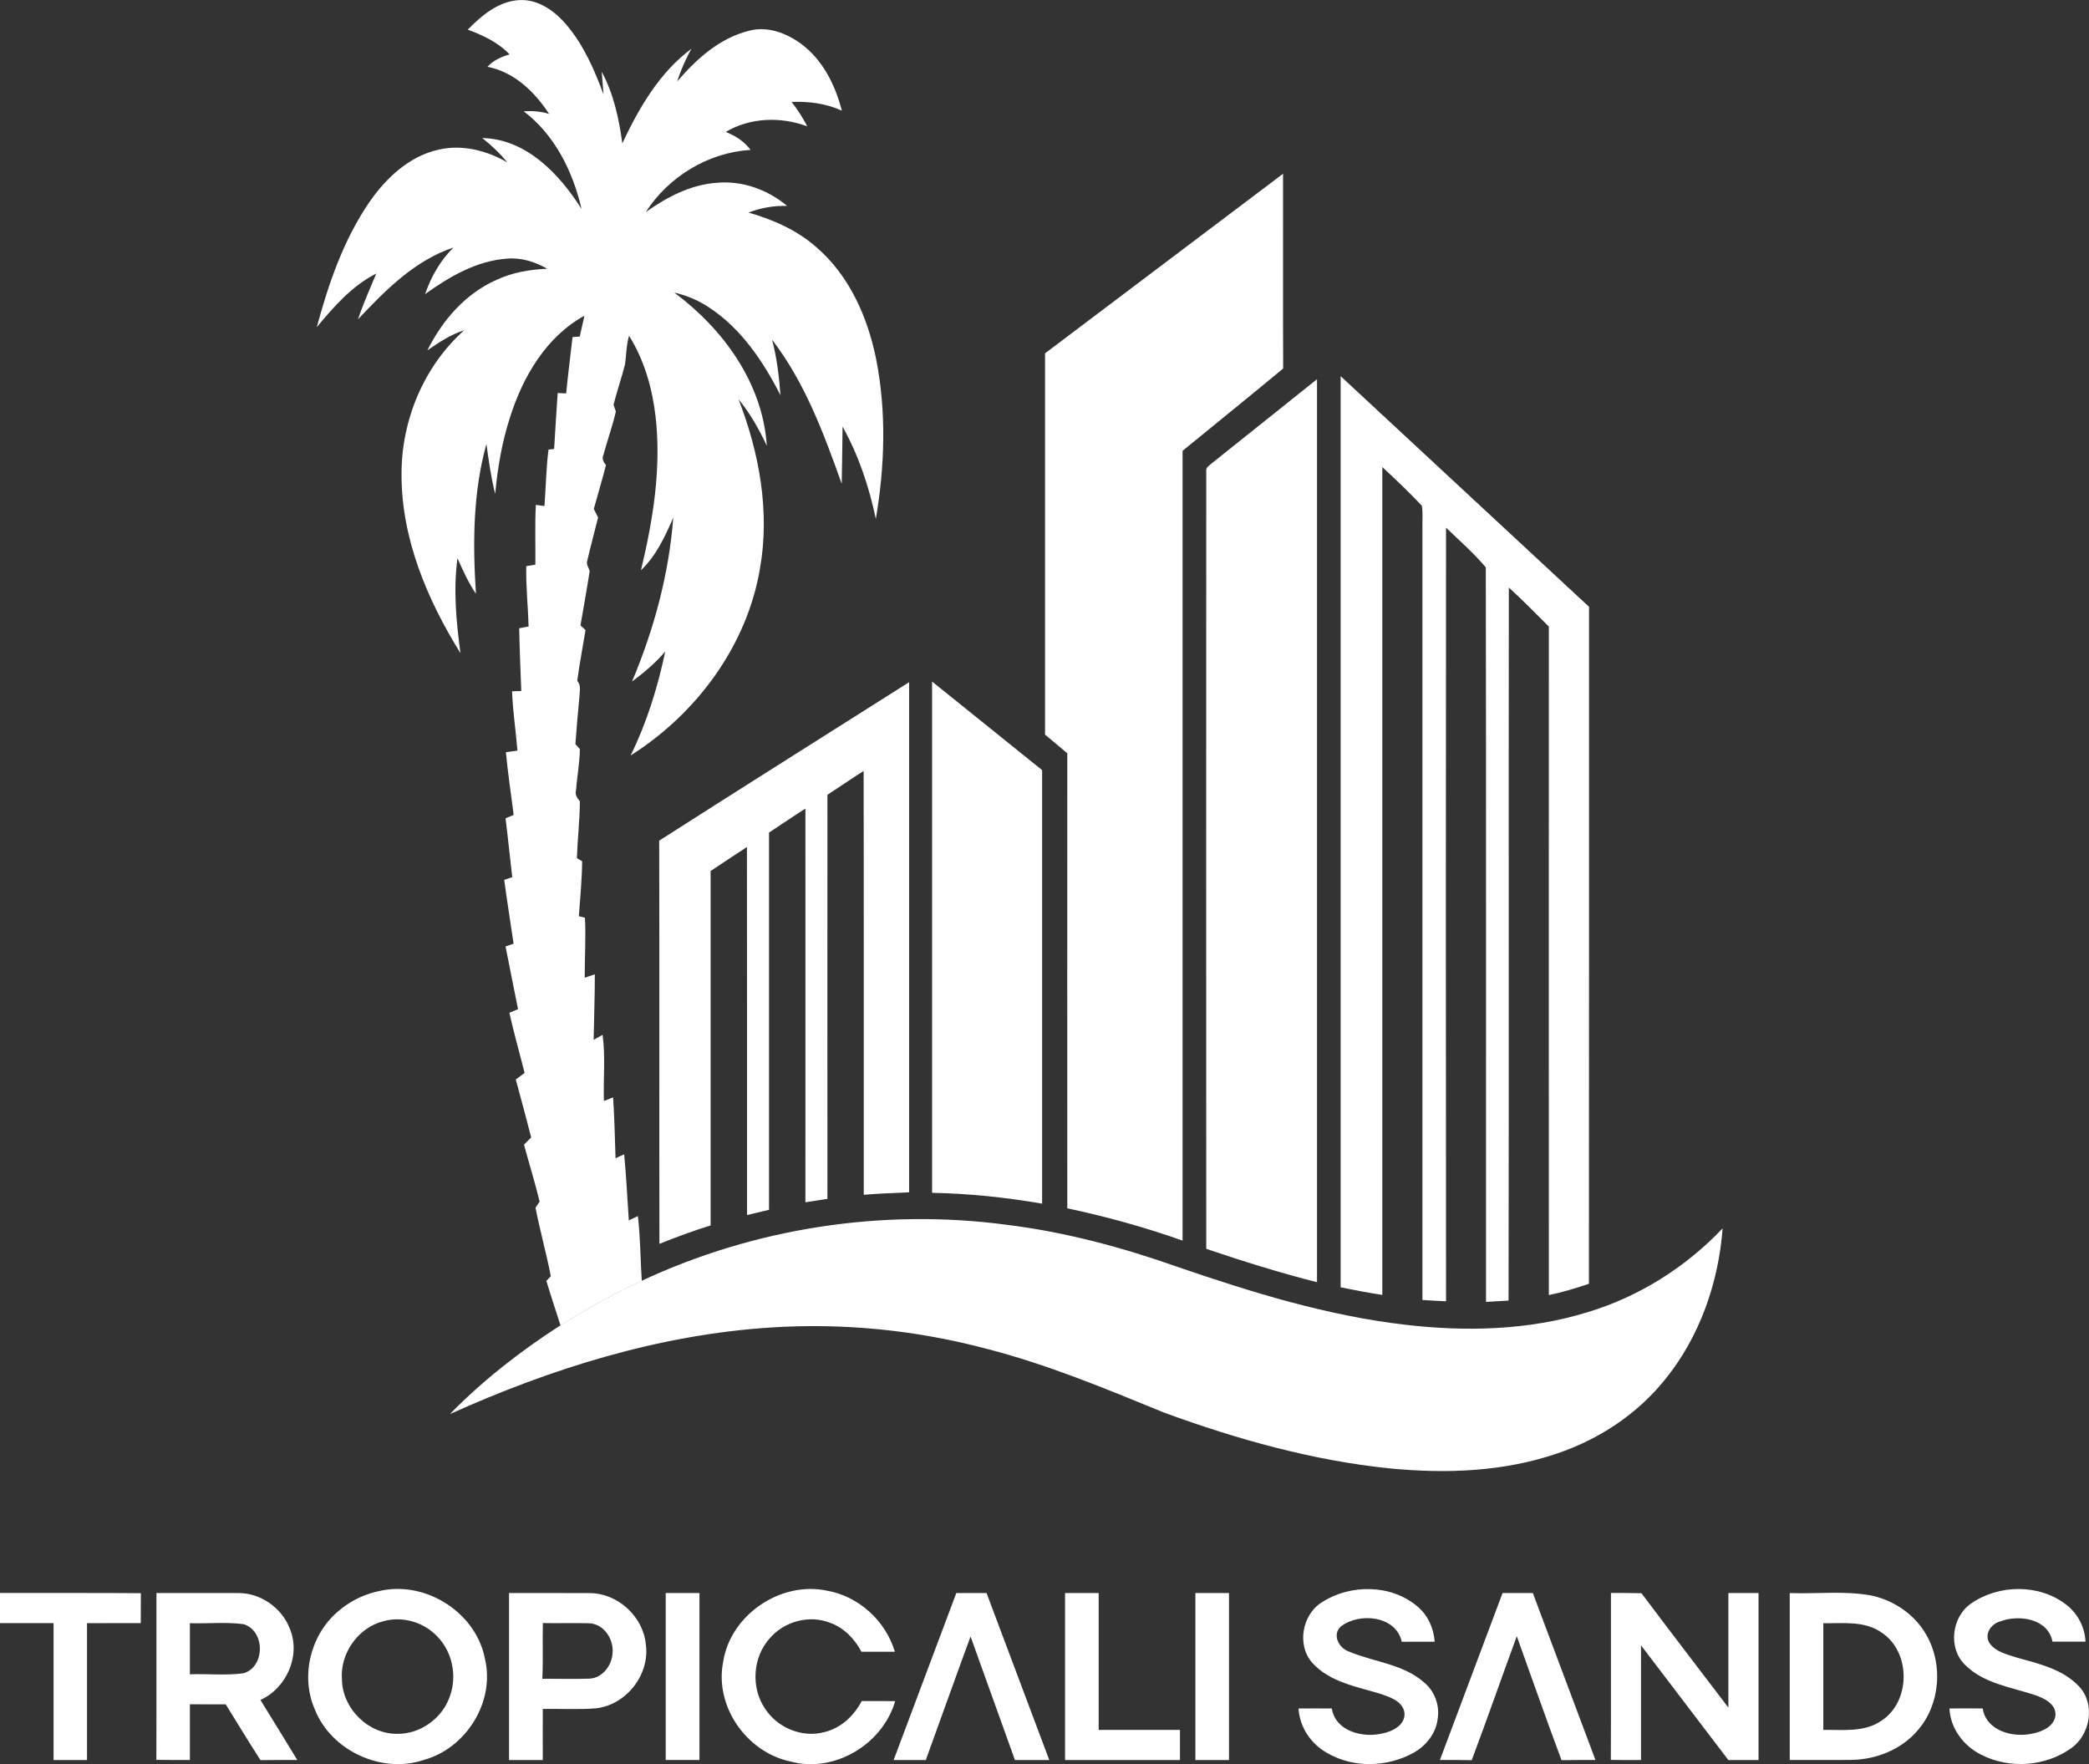
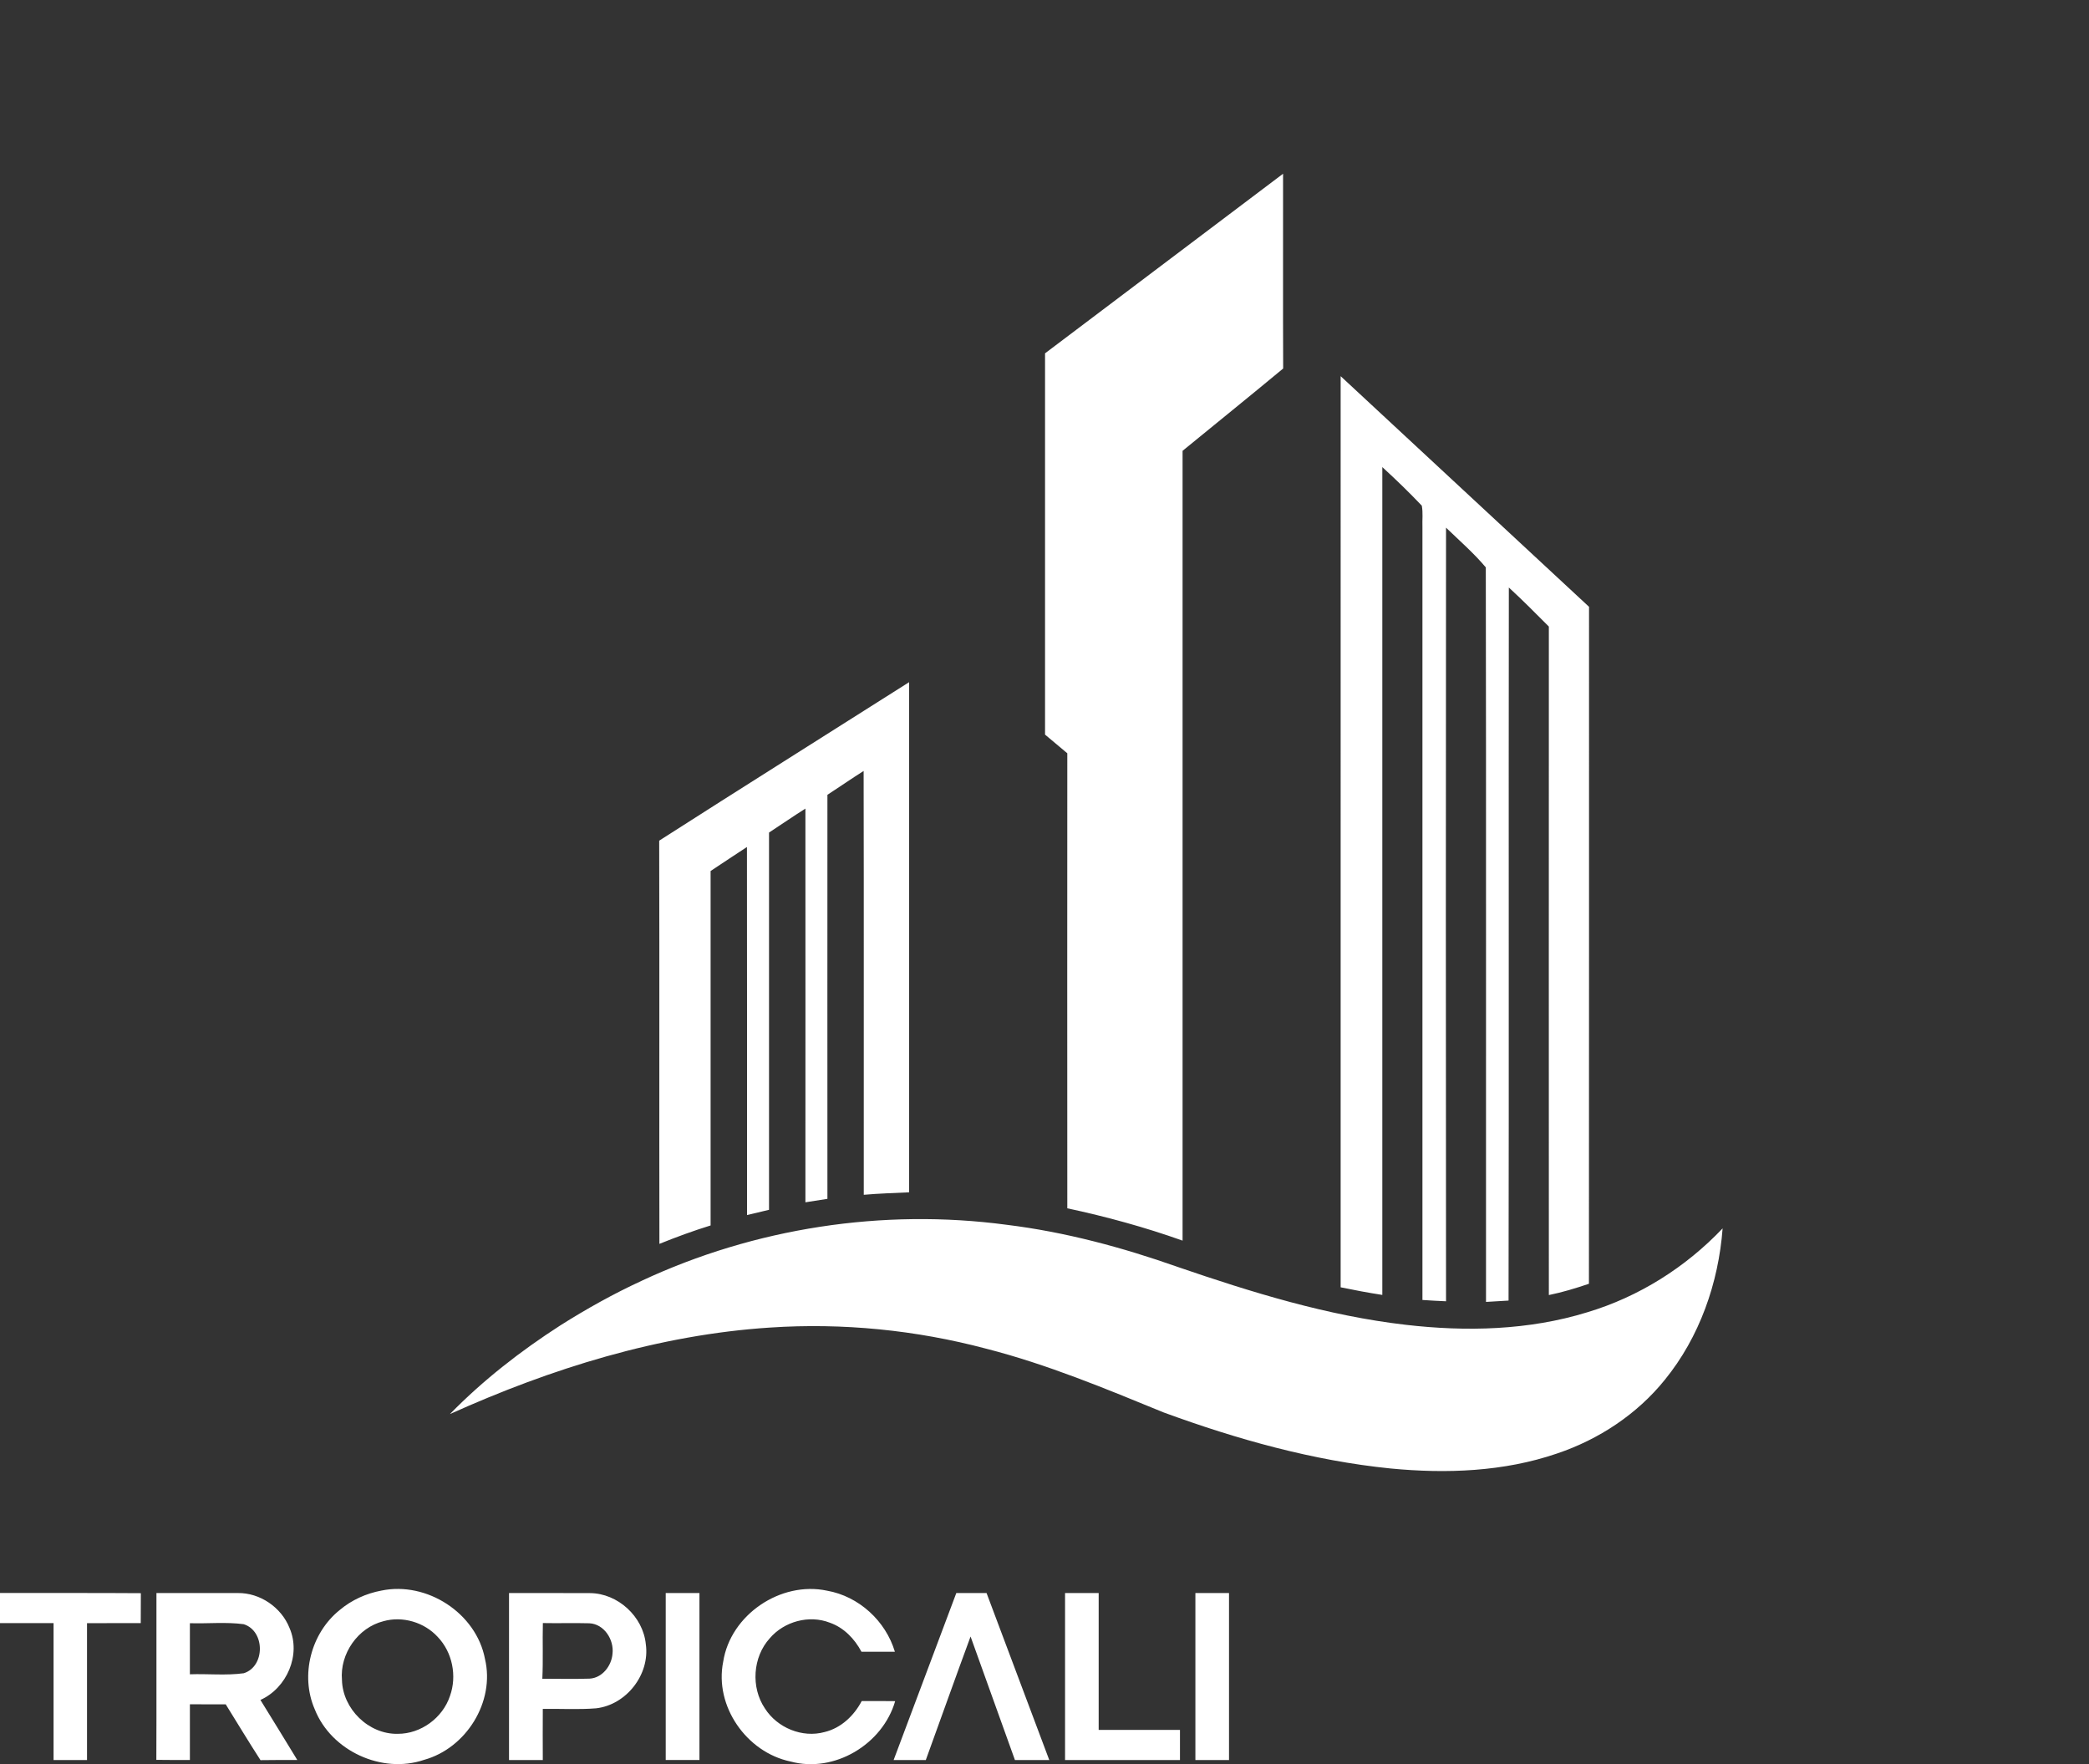
<svg xmlns="http://www.w3.org/2000/svg" id="Layer_1" viewBox="0 0 592.07 500">
  <rect x="0" y="0" width="592.07" height="500" fill="#333333" stroke="none" />
  <defs>
    <style>.cls-1{fill:#fff;stroke-width:0px;}</style>
  </defs>
-   <path class="cls-1" d="M132.6,8.37c3.92-3.99,8.63-7.97,14.47-8.34,5.54-.35,10.37,3.22,13.72,7.29,4.74,5.69,7.72,12.58,10.27,19.45-.13-1.61-.39-4.82-.52-6.43,3.38,6.25,4.89,13.29,5.84,20.28,4.74-10.04,10.53-20.11,19.62-26.82-1.7,2.94-3.02,6.08-4.09,9.31,5.45-6.38,12.11-12.39,20.47-14.41,5.14-1.37,10.48.68,14.63,3.68,6.16,4.54,9.73,11.72,11.6,18.99-4.46-2.07-9.39-2.66-14.26-2.49,1.69,2.16,3.19,4.47,4.44,6.92-7.49-2.77-16.14-2.54-23.09,1.59,2.73,1.09,5.26,2.68,7.02,5.09-11.98.75-23.2,7.54-29.68,17.61,5.98-4.22,12.74-7.8,20.18-8.29,7.19-.65,14.39,1.96,19.87,6.56-3.74-.09-7.45.51-10.93,1.89,6.94,1.99,13.72,4.95,19.18,9.78,9.37,8.01,14.56,19.82,16.97,31.7,2.95,14.93,2.47,30.39-.08,45.34-1.91-9.11-4.89-18.04-9.43-26.18-.08,5.41-.12,10.82-.24,16.22-5.07-14.23-10.44-28.74-19.74-40.83,1.37,5.14,1.99,10.43,2.38,15.73-4.87-9.57-11.12-18.89-20.24-24.88-2.99-1.99-6.34-3.42-9.85-4.2,13.87,10.29,25.08,25.7,26.22,43.39-2.2-4.66-4.73-9.19-8.02-13.17,5.89,15.16,8.95,31.81,6.08,47.99-3.69,21.93-18.04,41.2-36.65,52.96,4.58-9.33,7.67-19.31,9.81-29.47-2.75,3.24-6.01,6-9.42,8.52,6.23-14.75,10.46-30.45,11.69-46.44-2.35,5.35-4.84,10.82-9.16,14.91,3.43-14.23,5.82-28.96,4.14-43.6-.93-8.02-3.21-15.99-7.51-22.86-.77,2.61-.78,5.35-1.13,8.03-.96,3.9-2.34,7.67-3.26,11.57.16.47.49,1.39.65,1.86-.94,4.13-2.41,8.12-3.5,12.22-.55,1.11-.03,2.11.69,2.99-1.06,4.16-2.32,8.27-3.45,12.42.3.6.91,1.81,1.22,2.41-1.01,4.06-2.1,8.1-3.05,12.17-.41,1.06.39,2.02.67,3.01-.8,5.15-1.73,10.27-2.61,15.41.36.33,1.07.99,1.43,1.32-.78,4.79-1.71,9.57-2.35,14.39,1.06,1.16.73,2.71.65,4.12-.42,4.6-.85,9.2-1.17,13.82.32.34.95,1.04,1.26,1.39-.02,3.9-.8,7.75-1.07,11.64-.39,1.26.31,2.26,1.08,3.18-.03,5.36-.67,10.72-.85,16.09.38.22,1.11.67,1.49.89-.05,5.19-.55,10.39-.93,15.57.44.11,1.3.33,1.73.44.28,5.66-.08,11.34-.07,17,.95-.34,1.91-.65,2.87-.97,0,6.19-.23,12.38-.34,18.58.84-.49,1.68-.96,2.53-1.42.86,6.2.17,12.51.38,18.75.86-.35,1.73-.7,2.6-1.03.41,5.75.49,11.5.7,17.26.8-.39,1.62-.75,2.44-1.11.61,6.23.88,12.48,1.32,18.71.85-.41,1.71-.81,2.57-1.21.71,6.09.71,12.24,1.1,18.37-7.96,3.65-15.63,7.94-23.03,12.62-1.34-4.21-2.74-8.4-4.01-12.63.32-.33.95-.99,1.26-1.32-1.26-6.51-3.06-12.9-4.34-19.41.29-.44.88-1.31,1.17-1.74-1.31-5.42-2.98-10.76-4.43-16.14.68-.69,1.36-1.37,2.04-2.04-1.42-5.49-2.87-10.97-4.37-16.42.83-.64,1.66-1.26,2.5-1.87-1.42-5.69-3.05-11.33-4.31-17.05.61-.26,1.83-.77,2.45-1.03-1.17-5.92-2.39-11.82-3.54-17.75.57-.2,1.71-.61,2.28-.81-.89-6.03-1.84-12.05-2.66-18.08.57-.19,1.71-.57,2.28-.76-.65-5.56-1.21-11.13-1.9-16.68.76-.32,1.52-.64,2.3-.96-.73-5.93-1.65-11.83-2.2-17.78,1.09-.16,2.18-.3,3.27-.44-.45-5.61-1.32-11.19-1.52-16.82.65-.02,1.96-.07,2.61-.08-.23-5.92-.47-11.86-.59-17.78.67-.13,2-.39,2.67-.51-.16-5.7-.8-11.39-.66-17.09.65-.11,1.93-.32,2.57-.43.07-5.65-.17-11.29.14-16.93.6.08,1.83.23,2.44.31.41-5.32.47-10.68,1.14-15.98.4-.05,1.2-.15,1.6-.2.31-5.28.65-10.56,1.01-15.84.59.03,1.79.08,2.4.1.53-5.34,1.19-10.66,1.81-15.98.5-.03,1.52-.09,2.04-.12.44-1.97.89-3.94,1.33-5.91-10.91,5.99-17.51,17.39-21.14,28.94-2.26,6.99-3.47,14.25-4.16,21.55-1.16-4.65-1.84-9.39-2.48-14.13-3.84,13.77-3.89,28.27-2.97,42.44-2.14-3.14-3.68-6.61-5.24-10.06-1.2,8.95-.34,18.01.85,26.9-9.45-15.24-16.78-32.58-16.7-50.78-.03-15.25,6.31-30.51,17.73-40.72-3.82,1.18-7.16,3.42-10.41,5.69,4.2-8.48,10.77-16.09,19.55-19.97,4.51-2.13,9.48-2.96,14.42-3.18-3.44-1.96-7.36-3.21-11.35-2.86-8.64.58-16.38,5.11-23.26,10.06,1.69-4.93,4.31-9.54,8.04-13.21-10.96,3.64-19.32,12.13-27.05,20.33,1.49-4.42,3.37-8.68,5.18-12.97-6.87,3.49-12.04,9.39-16.87,15.22,3.33-12.35,7.57-24.7,14.83-35.34,4.75-6.9,11.38-13.18,19.8-15,6.64-1.52,13.57.28,19.37,3.62-2.09-2.56-4.52-4.83-7.09-6.89,12.53.27,21.87,10.23,28.13,20.09-2.45-10.58-7.57-21-16.4-27.67,2.43-.15,4.88,0,7.21.75-4.07-6.27-9.89-11.88-17.48-13.37,1.68-1.82,3.93-2.84,6.28-3.5-3.21-3.39-7.48-5.39-11.78-7M343.48,131.28c9.95-7.91,19.86-15.88,29.79-23.81.02,85.31,0,170.63,0,255.93-10.6-2.69-21.04-5.96-31.39-9.46-.03-73.47-.03-146.95,0-220.42-.18-1.1.94-1.62,1.6-2.25M264.16,193.15c10.41,8.36,20.8,16.75,31.2,25.11,0,40.96,0,81.92,0,122.87-10.31-1.78-20.74-2.87-31.19-3.07-.02-48.3,0-96.61,0-144.91M374.71,454.07c8.03-5.16,19.58-5.09,27,1.21,2.97,2.46,4.65,6.17,4.91,10-3.12,0-6.23,0-9.33.02-1.62-7.43-12.09-8.39-17.29-4.31-2.54,2.36-.49,6.19,2.38,7.1,7.03,2.97,15.3,3.49,21.24,8.73,2.97,2.46,4.48,6.48,3.85,10.3-.46,4.14-3.3,7.69-6.88,9.67-7.46,4.1-17.08,4.36-24.49,0-4.55-2.56-7.78-7.31-8.06-12.58,3.14-.03,6.28-.03,9.43,0,1.01,6.44,8.73,8.4,14.23,7.09,2.93-.53,6.72-2.41,6.35-5.94-.54-3.34-4.31-4.44-7.06-5.39-6.58-1.95-13.96-3.27-18.87-8.49-4.69-5.02-3.16-13.87,2.6-17.42M558.63,454.48c7.83-5.48,19.35-5.64,26.99.31,3.25,2.49,5.29,6.38,5.46,10.48-3.13,0-6.24.02-9.36,0-1.24-6.54-9.48-7.75-14.77-5.75-2.57.64-4.7,3.64-3.08,6.14,1.69,2.46,4.83,3.19,7.53,4.06,6.29,1.77,13.22,3.29,17.86,8.25,4.69,4.99,3.2,13.67-2.24,17.5-7.28,5.21-17.54,5.94-25.5,1.84-4.99-2.47-8.75-7.44-9-13.11,3.13-.03,6.28-.03,9.42,0,1,6.4,8.61,8.37,14.09,7.12,2.77-.52,6.19-2.01,6.54-5.2.16-3.26-3.26-4.84-5.85-5.73-6.83-2.25-14.6-3.28-19.87-8.64-4.78-4.75-3.68-13.48,1.77-17.27M408.1,498.82c5.92-15.78,11.83-31.56,17.76-47.33,2.86,0,5.71,0,8.58,0,5.9,15.78,11.83,31.55,17.75,47.32-3.21,0-6.42-.02-9.62.05-4.37-11.66-8.45-23.43-12.68-35.13-4.29,11.7-8.4,23.47-12.77,35.13-3.01-.07-6.02-.05-9.02-.05M456.55,498.78c.07-15.77,0-31.53.03-47.3,2.87,0,5.76-.02,8.65.06,8.14,10.86,16.43,21.61,24.63,32.42.02-10.82,0-21.66,0-32.47,2.85,0,5.7,0,8.55,0v47.34c-2.86,0-5.71,0-8.55,0-8.24-10.85-16.51-21.67-24.76-32.52,0,10.83,0,21.67,0,32.5-2.86.03-5.71.03-8.57-.03M507.25,451.5c7.8.28,15.72-.74,23.43.75,6.32,1.45,12.11,5.44,15.3,11.13,4.82,8.37,3.91,19.75-2.49,27.06-4.56,5.36-11.6,8.19-18.57,8.34-5.89.08-11.78,0-17.67.03v-47.32M516.77,460.04c0,10.08,0,20.16,0,30.24,5.51-.08,11.6.75,16.42-2.57,8.4-5.4,8.47-19.5.13-25-4.83-3.41-10.99-2.61-16.56-2.66h0Z" />
  <path class="cls-1" d="M296.2,100.13c22.49-16.97,44.96-33.93,67.45-50.89.03,18.4-.05,36.8.03,55.2-9.44,7.84-19.01,15.55-28.51,23.33-.02,74.61,0,149.23,0,223.84-10.67-3.8-21.6-6.79-32.67-9.16-.02-42.99-.03-85.97,0-128.96-2.09-1.78-4.21-3.52-6.31-5.29.02-36.02,0-72.05,0-108.06M379.99,106.63c23.46,21.78,46.93,43.56,70.38,65.35-.02,63.95.03,127.9-.03,191.86-3.73,1.27-7.5,2.41-11.36,3.2,0-63.15-.03-126.3,0-189.46-3.73-3.75-7.45-7.5-11.34-11.07-.09,67.36.05,134.72-.08,202.09-2.14.13-4.27.24-6.39.38-.04-69.39.07-138.79-.06-208.18-3.41-4.05-7.46-7.57-11.27-11.25-.07,73.08-.07,146.17,0,219.25-2.24-.08-4.47-.23-6.69-.37,0-73,0-146.01,0-219.02-.08-2.03.2-4.11-.18-6.1-3.59-3.78-7.35-7.41-11.19-10.93,0,78.2,0,156.41,0,234.62-3.96-.61-7.89-1.35-11.81-2.16V106.63M186.82,238.26c23.54-15.08,47.24-29.94,70.84-44.92v144.58c-4.29.2-8.58.33-12.85.7-.03-40.04.05-80.08-.04-120.12-3.47,2.2-6.83,4.53-10.26,6.76-.03,38.17,0,76.34,0,114.51-2.09.31-4.16.64-6.24.98,0-37.2.03-74.39,0-111.58-3.49,2.2-6.86,4.54-10.31,6.79,0,35.64,0,71.28,0,106.92-2.09.48-4.16.97-6.23,1.48-.03-34.77.03-69.54-.03-104.31-3.46,2.23-6.86,4.55-10.3,6.81,0,33.48,0,66.97,0,100.45-4.91,1.52-9.74,3.29-14.51,5.22-.07-38.09.04-76.18-.06-114.26M181.87,362.99c32.04-14.97,68.35-20.55,103.41-15.87,16.59,2.04,32.8,6.4,48.54,11.96,21.02,7.21,42.44,13.84,64.6,16.39,17.15,1.99,34.85,1.57,51.45-3.55,14.6-4.37,27.88-12.74,38.36-23.78-1.16,15.47-6.54,30.83-16.39,42.93-7.86,9.75-18.71,16.9-30.55,20.88-15.1,5.17-31.39,5.76-47.16,4.24-22.04-2.22-43.53-8.27-64.27-15.86-16.51-6.76-33.04-13.66-50.35-18.09-19.92-5.29-40.69-7.36-61.25-5.99-31.51,2.04-62.08,11.61-90.74,24.52,9.39-9.6,20.05-17.9,31.34-25.16,7.41-4.68,15.07-8.96,23.03-12.62M108.08,450.8c12.87-2.69,26.9,6.36,29.37,19.35,2.9,12.17-5.33,25.32-17.26,28.62-11.96,4.07-26.31-2.55-30.97-14.3-4.21-9.62-1.09-21.65,7.08-28.18,3.35-2.82,7.47-4.68,11.77-5.49M108.69,459.47c-7.26,1.81-12.42,9.26-11.77,16.67.2,8.19,7.56,15.43,15.81,15.25,6.56.03,12.74-4.52,14.8-10.72,2.04-5.66.7-12.39-3.48-16.75-3.8-4.15-9.95-5.97-15.37-4.45M204.97,470.96c2.06-13.31,16.3-22.93,29.42-20.14,9.02,1.58,16.63,8.57,19.24,17.31-3.16.02-6.32.02-9.47,0-1.94-3.66-4.99-6.84-8.96-8.23-5.87-2.3-12.95-.36-17.02,4.4-4.85,5.33-5.41,13.93-1.39,19.89,3.49,5.5,10.61,8.45,16.93,6.69,4.65-1.12,8.33-4.62,10.51-8.78,3.16,0,6.32-.02,9.48.03-3.54,12.23-17.24,20.49-29.68,17.1-12.42-2.59-21.61-15.69-19.06-28.28M0,460.02c0-2.85,0-5.69,0-8.54,13.3.03,26.62-.05,39.92.05-.03,2.82-.03,5.65-.03,8.48-5.08.03-10.15,0-15.23.02,0,12.94,0,25.86,0,38.8-3.16,0-6.33,0-9.48,0,0-12.94,0-25.87,0-38.81H0M44.31,498.79c.07-15.77,0-31.54.03-47.3,7.69.02,15.38,0,23.07,0,6.29-.08,12.31,4.05,14.63,9.86,3.35,7.65-.73,17.07-8.23,20.44,3.51,5.66,6.98,11.34,10.45,17.02-3.48,0-6.95-.02-10.43.04-3.37-5.22-6.58-10.54-9.85-15.81-3.38-.03-6.78-.02-10.16-.02,0,5.26,0,10.52,0,15.78-3.18,0-6.35.03-9.52-.03M53.82,460.03c0,4.83,0,9.65,0,14.49,5.09-.18,10.24.39,15.28-.3,6.1-1.94,6.06-12-.04-13.9-5.03-.67-10.16-.12-15.24-.28M144.27,451.49c7.63.02,15.27-.03,22.91.02,7.93.04,15.09,6.63,15.86,14.49,1.21,8.56-5.51,17.18-14.08,18.16-5.03.41-10.09.09-15.12.17-.03,4.83-.02,9.66,0,14.49-3.19,0-6.38,0-9.57,0,0-15.78,0-31.56,0-47.34M153.86,460c-.13,5.26.1,10.52-.15,15.78,4.46,0,8.92.12,13.38-.03,3.61-.18,6.25-3.64,6.51-7.06.47-3.96-2.36-8.45-6.59-8.63-4.38-.12-8.77.03-13.15-.06M188.68,451.49c3.18,0,6.38,0,9.56,0v47.32c-3.18,0-6.38,0-9.56,0,0-15.78,0-31.56,0-47.34M253.27,498.83c5.94-15.78,11.86-31.55,17.77-47.34,2.86,0,5.71,0,8.57,0,5.92,15.78,11.84,31.56,17.78,47.34-3.24,0-6.48,0-9.73,0-4.21-11.67-8.38-23.35-12.58-35.02-4.3,11.65-8.45,23.35-12.69,35.02-3.04,0-6.08,0-9.12,0M301.86,451.49c3.17,0,6.34,0,9.53,0,0,12.93,0,25.86,0,38.79h23.04c0,2.85,0,5.69,0,8.54-10.86,0-21.72,0-32.57,0v-47.34M338.81,451.49c3.17,0,6.34,0,9.52,0,0,15.78,0,31.55,0,47.33-3.18,0-6.35,0-9.53,0,0-15.78,0-31.56,0-47.34h0Z" />
</svg>